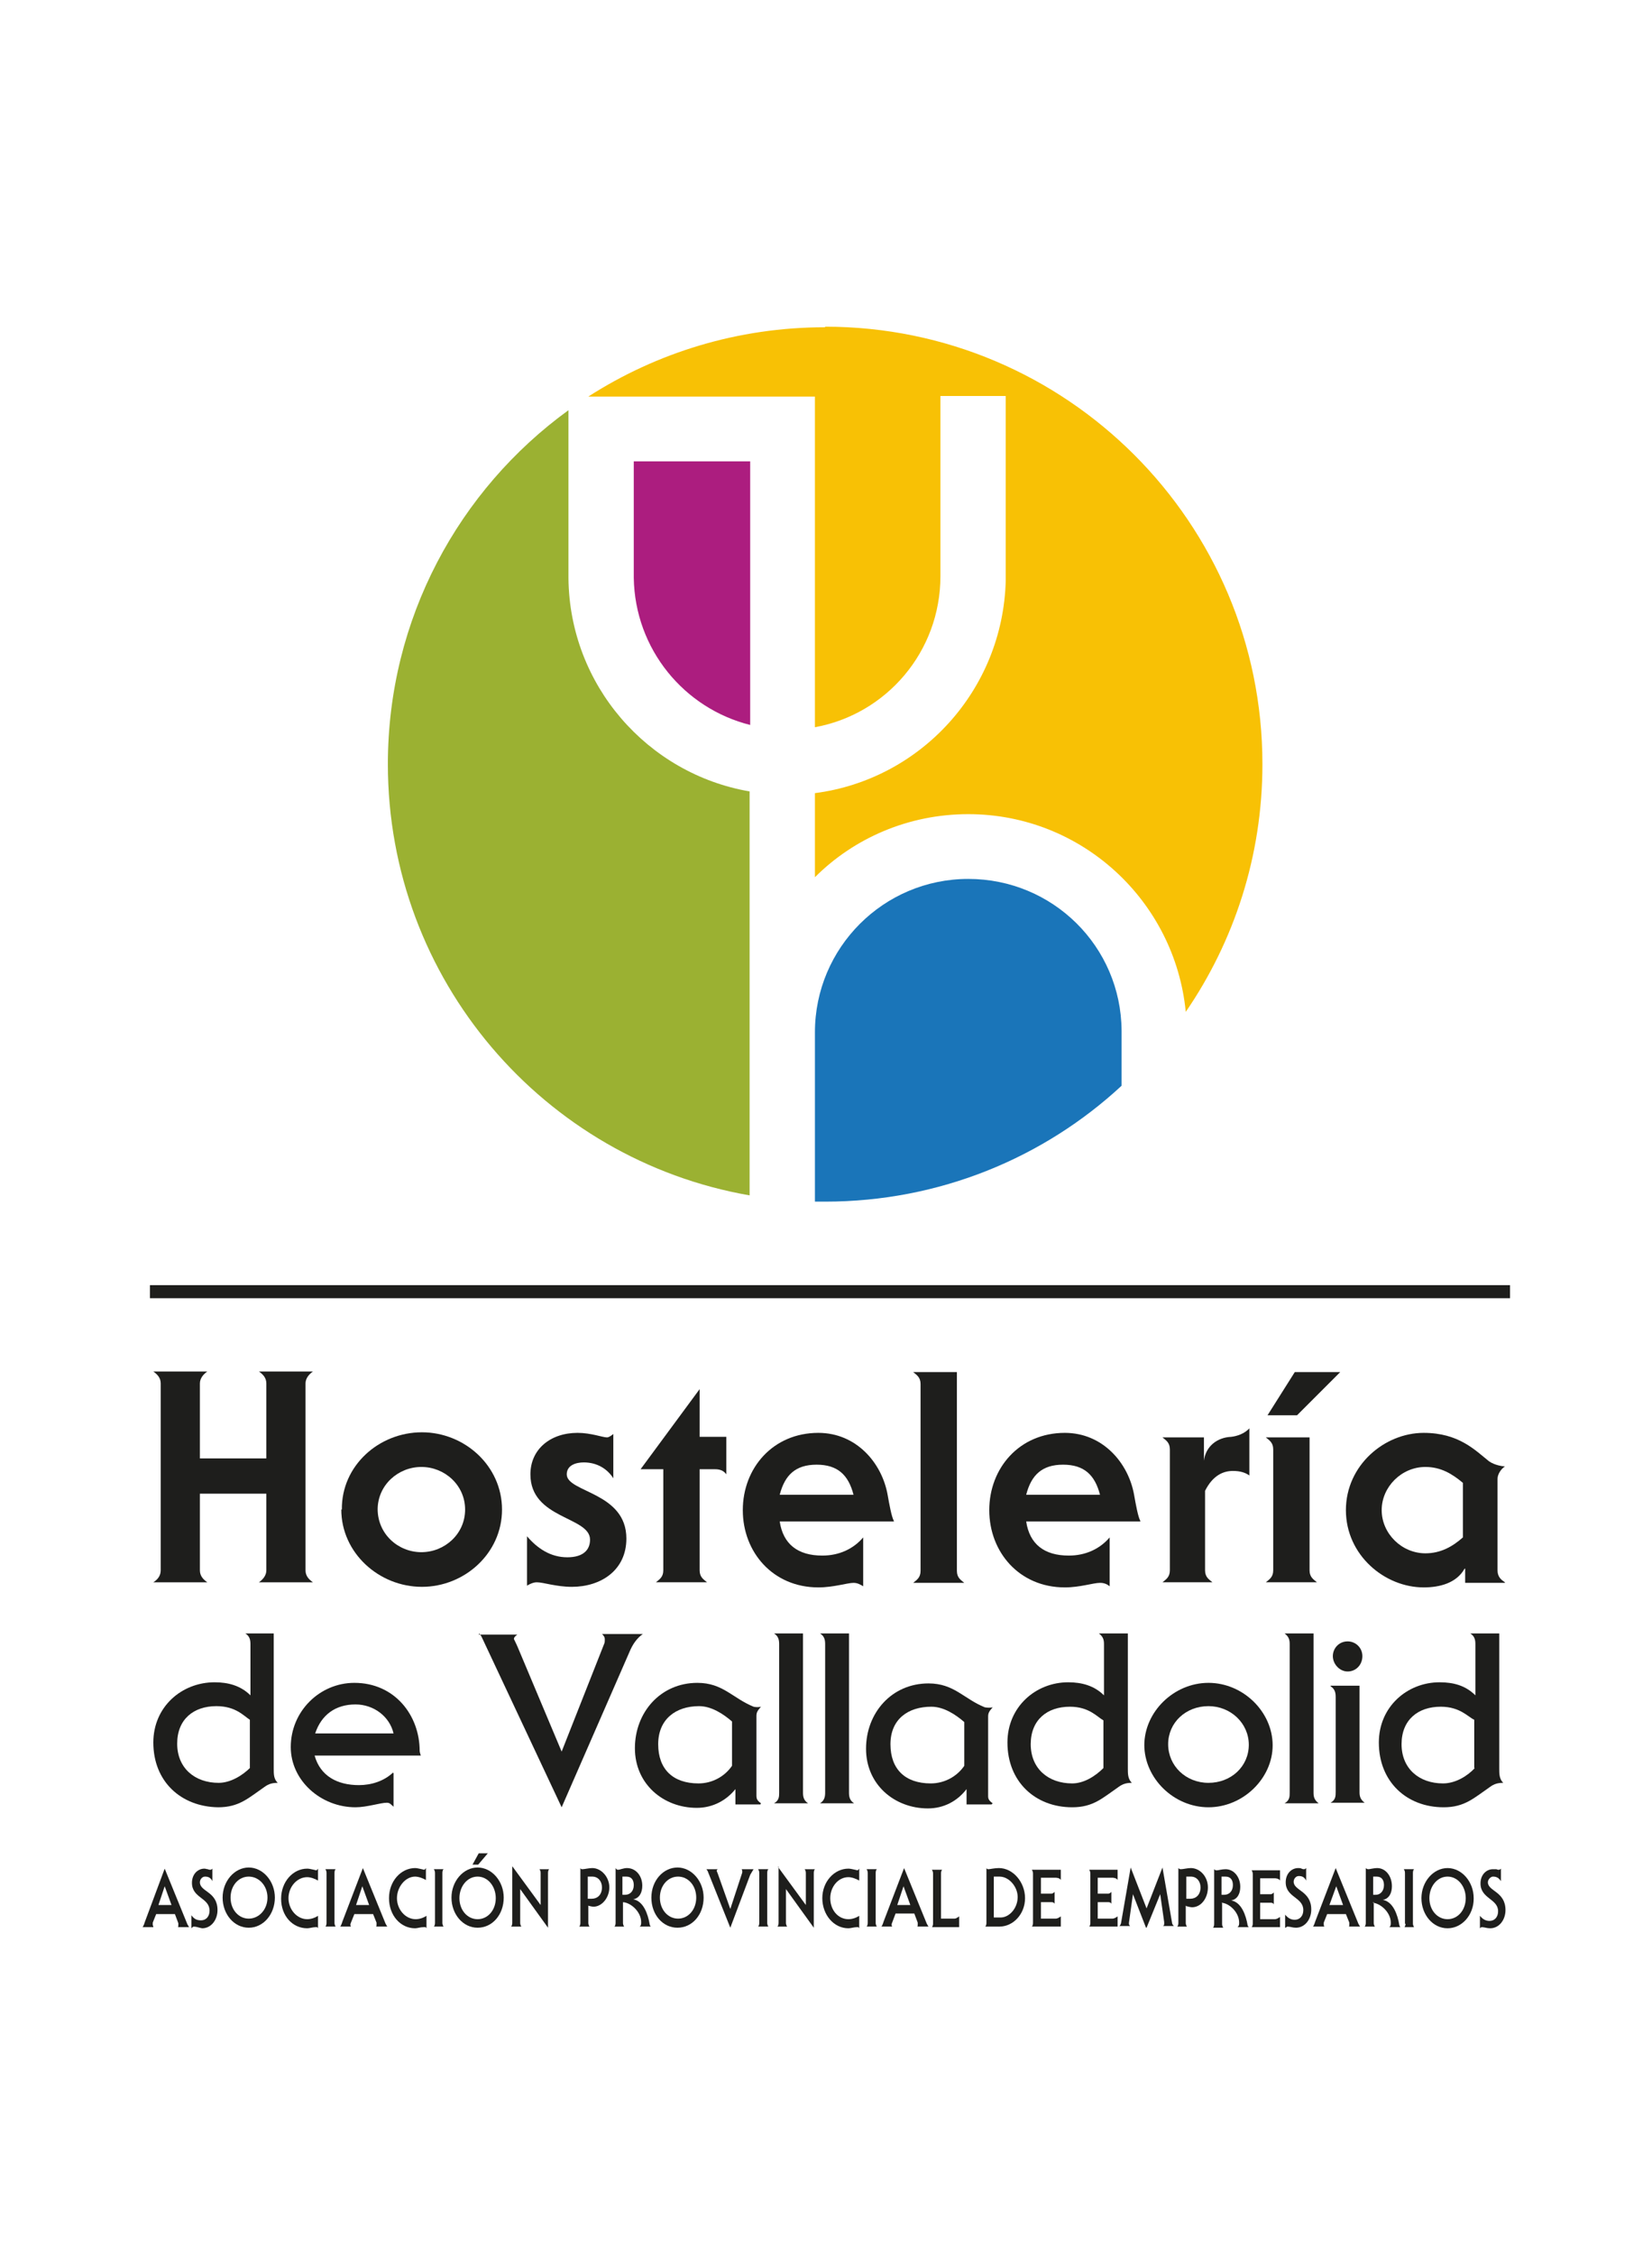
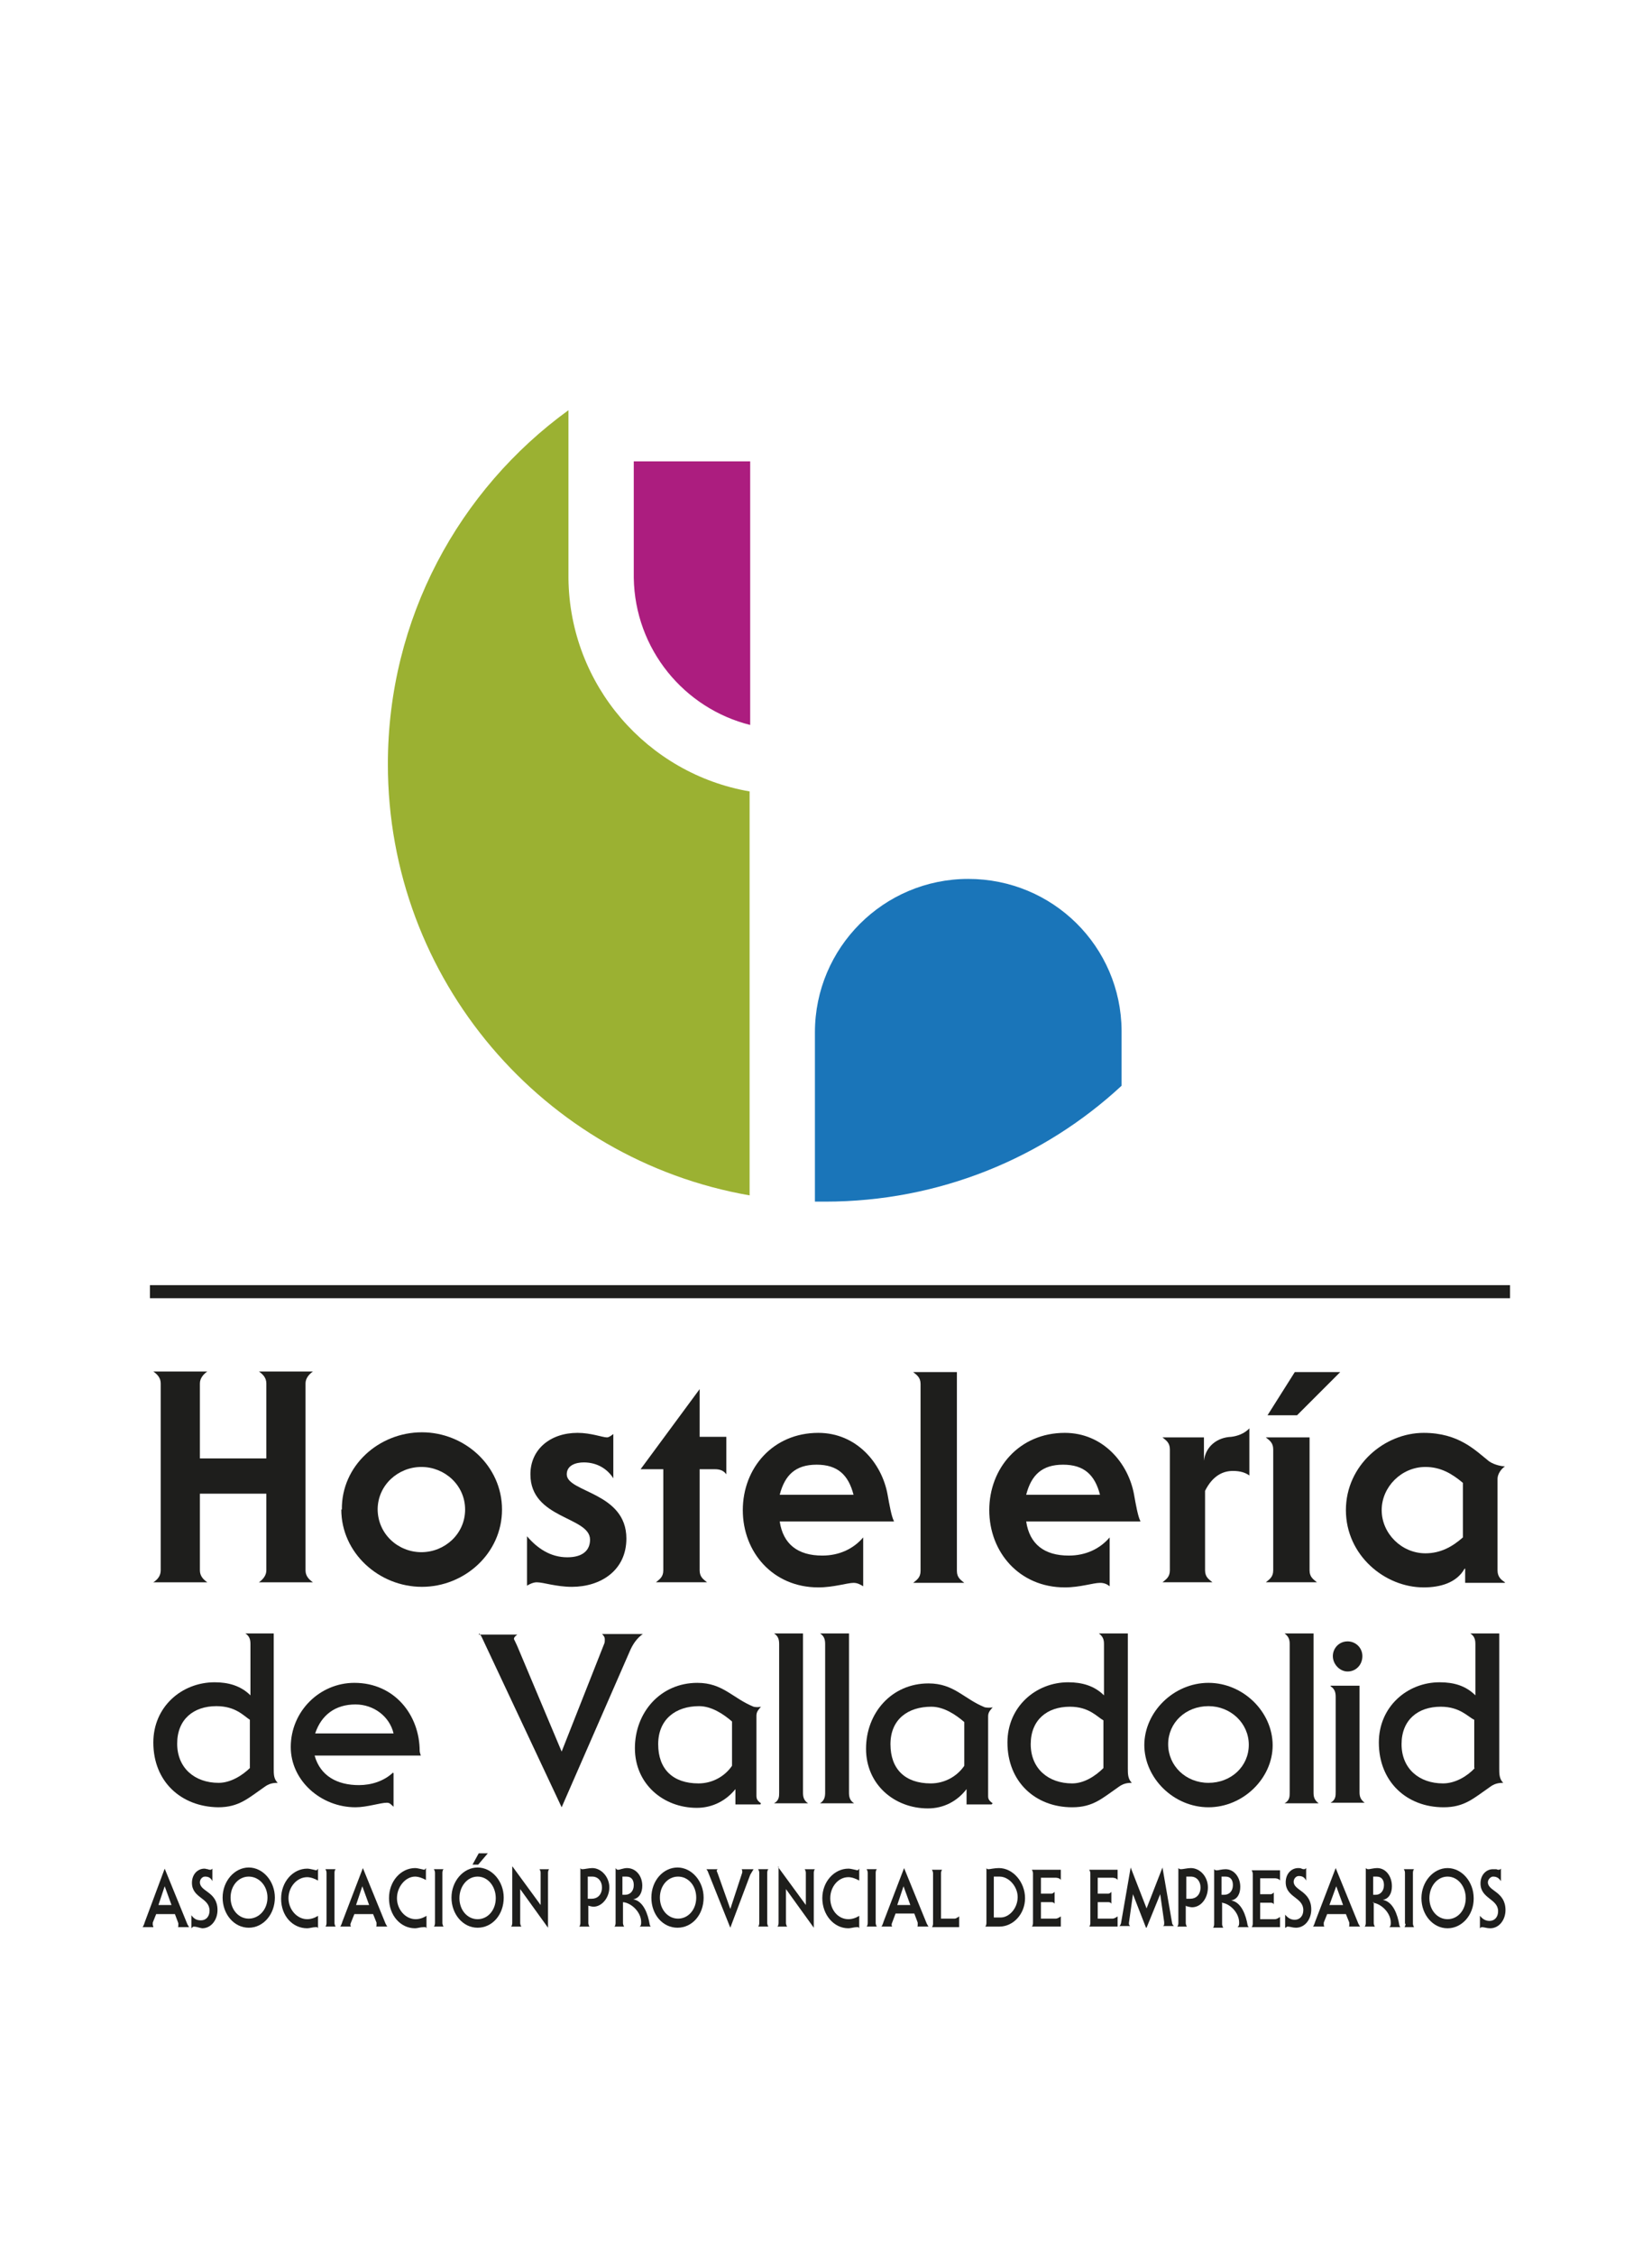
<svg xmlns="http://www.w3.org/2000/svg" id="Layer_2" viewBox="0 0 29.09 39.69">
  <defs>
    <style> .cls-1 { fill: none; } .cls-2 { fill-rule: evenodd; } .cls-2, .cls-3 { fill: #1e1e1c; } .cls-4 { fill: #f8c105; } .cls-5 { fill: #ac1d7f; } .cls-6 { fill: #9bb132; } .cls-7 { fill: #1a75b9; } </style>
  </defs>
  <g id="Layer_1-2" data-name="Layer_1">
    <g>
      <path class="cls-2" d="M4.32,28.75c.08.05.09.12.09.19v.9c-.17-.17-.39-.23-.63-.23-.58,0-1.08.43-1.08,1.06,0,.69.49,1.13,1.14,1.14.37,0,.53-.16.82-.36.07-.05.13-.07.23-.07-.07-.07-.07-.15-.07-.25v-2.38h-.51ZM4.41,31.11c-.14.14-.35.27-.56.27-.42,0-.73-.26-.73-.69s.29-.66.69-.66c.34,0,.48.17.59.24v.85Z" />
      <path class="cls-2" d="M6.92,31.2c-.16.15-.38.22-.6.22-.38,0-.68-.16-.78-.52h1.87s-.02-.06-.02-.08c0-.63-.44-1.2-1.15-1.2-.61,0-1.12.5-1.12,1.13,0,.59.53,1.06,1.14,1.06.2,0,.44-.08.55-.08.06,0,.07.03.12.07v-.59ZM5.55,30.51c.11-.33.36-.51.71-.51.32,0,.6.21.67.51h-1.38Z" />
      <path class="cls-2" d="M8.44,28.75s.04.05.05.08l1.4,2.98h0l1.21-2.77c.05-.11.12-.21.22-.28h-.72s.05.04.05.09c0,.03,0,.06-.01.08l-.75,1.9h0l-.77-1.83c-.02-.05-.07-.15-.07-.15,0-.03.02-.05.06-.08h-.68Z" />
      <path class="cls-2" d="M13.4,31.74c-.07-.05-.08-.08-.08-.14v-1.4c0-.07.03-.1.08-.16-.04.01-.09.01-.13,0-.37-.15-.54-.42-.99-.42-.65,0-1.1.52-1.1,1.15s.5,1.05,1.09,1.05c.28,0,.52-.13.68-.33h0v.27h.44ZM12.89,31.08c-.13.19-.35.31-.59.31-.45,0-.71-.25-.71-.69s.31-.67.72-.67c.22,0,.43.14.58.27v.78Z" />
      <path class="cls-2" d="M13.72,31.55c0,.07,0,.14-.09.19h.6c-.08-.05-.09-.12-.09-.19v-2.8h-.51c.08.05.09.12.09.19v2.61Z" />
      <path class="cls-2" d="M14.53,31.55c0,.07-.01.14-.09.19h.6c-.08-.05-.09-.12-.09-.19v-2.8h-.51c.08.05.09.12.09.19v2.61Z" />
      <path class="cls-2" d="M17.48,31.74c-.07-.05-.08-.08-.08-.13v-1.4c0-.07.03-.1.08-.16-.04.01-.09.01-.14,0-.37-.15-.54-.42-.99-.42-.65,0-1.1.52-1.1,1.15s.5,1.05,1.09,1.05c.28,0,.52-.13.68-.34h0v.27h.44ZM16.98,31.08c-.13.19-.35.31-.59.31-.45,0-.71-.25-.71-.69s.31-.66.72-.66c.22,0,.43.14.58.27v.78Z" />
      <path class="cls-2" d="M19.35,28.75c.08.06.09.12.09.19v.9c-.17-.17-.39-.23-.63-.23-.57,0-1.07.43-1.07,1.06,0,.69.49,1.14,1.14,1.14.37,0,.53-.16.82-.36.07-.05.13-.07.23-.07-.07-.07-.07-.16-.07-.25v-2.38h-.51ZM19.43,31.12c-.14.14-.34.27-.55.27-.42,0-.73-.26-.73-.69s.29-.66.69-.66c.34,0,.48.18.59.24v.85Z" />
      <path class="cls-2" d="M21.28,30.03c.39,0,.71.3.71.68s-.31.67-.71.67-.71-.3-.71-.68.31-.67.71-.67M20.15,30.71c0,.59.52,1.1,1.13,1.1.61,0,1.13-.51,1.13-1.09,0-.59-.52-1.1-1.13-1.1-.61,0-1.13.51-1.13,1.1" />
      <path class="cls-2" d="M22.71,31.55c0,.07,0,.14-.09.19h.6c-.08-.06-.09-.12-.09-.19v-2.8h-.51c.08.06.09.12.09.19v2.61Z" />
      <path class="cls-2" d="M23.43,29.68c.08.05.09.12.09.19v1.67c0,.07,0,.14-.09.19h.6c-.08-.06-.09-.12-.09-.19v-1.87h-.51ZM23.73,28.89c-.15,0-.26.12-.26.26s.12.27.26.27c.15,0,.26-.12.26-.27s-.12-.26-.26-.26" />
      <path class="cls-2" d="M25.89,28.75c.08.05.09.12.09.19v.9c-.17-.17-.38-.23-.63-.23-.57,0-1.07.43-1.07,1.06,0,.69.49,1.14,1.14,1.14.37,0,.53-.16.82-.36.07-.05.13-.07.23-.07-.07-.07-.07-.16-.07-.25v-2.38h-.51ZM25.97,31.12c-.13.14-.34.27-.56.27-.42,0-.73-.26-.73-.69s.29-.66.69-.66c.34,0,.48.18.59.23v.85Z" />
      <path class="cls-2" d="M3.52,25.67v-1.32c0-.09.06-.16.13-.21h-.95c.07.05.13.11.13.21v3.29c0,.09-.05.16-.13.21h.95c-.07-.05-.13-.11-.13-.21v-1.35h1.17v1.35c0,.09-.06.16-.13.21h.95c-.07-.05-.13-.11-.13-.21v-3.29c0-.09.06-.16.13-.21h-.95c.07.05.13.11.13.21v1.32s-1.16,0-1.16,0Z" />
      <path class="cls-2" d="M6.01,26.57c0,.76.66,1.36,1.42,1.36.75,0,1.41-.59,1.41-1.36s-.66-1.36-1.41-1.36c-.76,0-1.42.59-1.41,1.36M6.65,26.57c0-.43.36-.75.77-.75s.77.32.77.75-.36.75-.77.75-.77-.32-.77-.76" />
      <path class="cls-2" d="M9.28,27.91s.09-.06.17-.06c.06,0,.15.02.25.04.11.02.23.04.37.04.51,0,.96-.29.96-.85,0-.82-1.05-.81-1.05-1.13,0-.16.16-.21.3-.21.24,0,.42.12.52.28v-.78s-.07.06-.11.06c-.04,0-.11-.02-.2-.04-.09-.02-.2-.04-.32-.04-.48,0-.83.29-.83.73,0,.79,1.05.74,1.05,1.15,0,.18-.12.31-.4.31-.3,0-.53-.16-.71-.37v.86Z" />
      <path class="cls-2" d="M12.32,25.3v-.85l-1.04,1.41h.4v1.78c0,.12-.07.16-.13.21h.9c-.06-.05-.13-.09-.13-.21v-1.78h.27c.08,0,.15.02.2.09v-.66h-.47Z" />
      <path class="cls-2" d="M15.74,26.77c-.04-.07-.08-.29-.11-.46-.1-.56-.55-1.09-1.22-1.09-.8,0-1.33.62-1.33,1.36s.53,1.36,1.33,1.36c.27,0,.51-.08.62-.08.07,0,.12.03.17.06v-.86c-.17.2-.42.32-.72.32-.43,0-.69-.2-.75-.6h2.01ZM13.73,26.31c.09-.35.28-.53.65-.53.37,0,.56.18.65.53h-1.3Z" />
      <path class="cls-2" d="M16.86,24.15h-.78c.06.05.13.09.13.21v3.29c0,.12-.07.16-.13.21h.9c-.06-.05-.13-.09-.13-.21v-3.5Z" />
      <path class="cls-2" d="M20.08,26.77c-.04-.07-.08-.29-.11-.46-.1-.56-.55-1.09-1.22-1.09-.8,0-1.33.62-1.33,1.36s.53,1.36,1.33,1.36c.27,0,.5-.08.62-.08.07,0,.12.02.17.06v-.86c-.17.2-.42.32-.72.32-.43,0-.69-.2-.75-.6h2.01ZM18.07,26.31c.09-.35.28-.53.65-.53.37,0,.56.18.65.53h-1.31Z" />
      <path class="cls-2" d="M21.35,27.85c-.06-.05-.13-.09-.13-.21v-1.4c.14-.28.33-.35.49-.35.13,0,.22.03.29.08v-.83c-.09.1-.23.14-.32.15-.25.01-.45.17-.48.42h0v-.41h-.73c.06.05.13.09.13.21v2.13c0,.12-.07.16-.13.21h.9Z" />
      <path class="cls-2" d="M22.8,24.15l-.48.76h.52l.76-.76h-.8ZM23.07,25.3h-.78c.06.05.13.09.13.21v2.13c0,.12-.07.16-.13.21h.9c-.06-.05-.13-.09-.13-.21v-2.34Z" />
      <path class="cls-2" d="M26.5,27.85c-.06-.04-.13-.09-.13-.21v-1.61c0-.09.07-.18.13-.22-.04,0-.18-.02-.28-.09-.24-.19-.53-.5-1.15-.5-.69,0-1.37.57-1.37,1.36s.68,1.36,1.37,1.36c.29,0,.58-.08.72-.33h.01v.25h.7ZM25.76,27.06c-.18.16-.39.28-.66.28-.42,0-.77-.35-.77-.76s.35-.76.77-.76c.27,0,.47.12.66.28v.96Z" />
      <rect class="cls-3" x="2.64" y="22.62" width="23.95" height=".23" />
      <path class="cls-2" d="M2.7,33.91s-.01-.02-.01-.03c0,0,0-.02,0-.04l.06-.15h.33l.06.16s0,.03,0,.04c0,.01,0,.03-.01.03h.2s-.02-.03-.03-.05l-.4-.98h0l-.35.94s-.02.07-.04.09h.19ZM3.03,33.53h-.24l.11-.33.12.33Z" />
      <path class="cls-2" d="M3.38,33.93s.02-.02.03-.02c.05,0,.09.02.15.03.16,0,.27-.15.27-.32,0-.33-.31-.32-.31-.49,0-.05.04-.1.09-.1.06,0,.1.02.13.08v-.22s-.02.02-.03.02c-.02,0-.03,0-.05-.01-.02,0-.04-.01-.06-.01-.12,0-.22.1-.22.25,0,.27.31.26.31.49,0,.1-.06.17-.15.17-.07,0-.12-.02-.17-.09v.23Z" />
      <path class="cls-2" d="M4.38,33.03c.18,0,.33.16.33.37s-.15.37-.33.37-.32-.16-.32-.37.14-.37.32-.37M4.84,33.4c0-.29-.21-.53-.46-.53s-.46.24-.46.53.2.53.46.53.46-.24.46-.53" />
      <path class="cls-2" d="M5.6,33.72c-.06.04-.13.06-.19.06-.18,0-.33-.17-.33-.37s.15-.37.33-.37c.06,0,.14.03.19.06v-.21s-.02.03-.03.03c-.01,0-.11-.03-.16-.03-.25,0-.46.23-.46.53s.2.52.46.52c.04,0,.1-.02.15-.02.01,0,.01,0,.02,0,0,0,.01,0,.02.02v-.21Z" />
-       <path class="cls-2" d="M5.75,33.85s0,.04-.02.06h.18s-.02-.03-.02-.06v-.89s0-.04.02-.06h-.18s.02.03.02.06v.89Z" />
+       <path class="cls-2" d="M5.75,33.85s0,.04-.02.06h.18s-.02-.03-.02-.06v-.89s0-.04.02-.06h-.18s.02.03.02.06v.89" />
      <path class="cls-2" d="M6.18,33.91s-.01-.02-.01-.03c0,0,0-.02.01-.04l.06-.15h.33l.06.15s0,.03,0,.04c0,.01,0,.03-.01.03h.2s-.02-.03-.03-.05l-.4-.98h0l-.36.94s-.02.07-.04.09h.19ZM6.51,33.53h-.24l.11-.33.12.33Z" />
      <path class="cls-2" d="M7.51,33.72c-.06.04-.13.06-.19.06-.18,0-.33-.17-.33-.37s.15-.38.32-.38c.06,0,.14.03.19.06v-.21s-.02.03-.03.03c-.01,0-.11-.03-.16-.03-.25,0-.46.23-.46.53s.2.53.46.53c.04,0,.09-.02.15-.02,0,0,.02,0,.03,0,0,0,.01,0,.02.02v-.21Z" />
      <path class="cls-2" d="M7.66,33.85s0,.04-.02.06h.17s-.02-.03-.02-.06v-.89s0-.04.02-.06h-.17s.02.03.02.06v.89Z" />
      <path class="cls-2" d="M8.43,32.62l-.11.2h.1l.17-.2h-.16ZM8.41,33.03c.18,0,.32.17.32.38s-.14.37-.32.37-.32-.16-.32-.37.14-.38.32-.38M8.87,33.4c0-.29-.21-.53-.46-.53s-.46.24-.46.53.2.53.46.53.46-.23.46-.53" />
      <path class="cls-2" d="M9.02,32.85v1s0,.04-.02.06h.18s-.02-.03-.02-.06v-.6l.49.68h0v-.97s0-.04.02-.06h-.17s.02.03.02.06v.57l-.49-.67h0Z" />
      <path class="cls-2" d="M10.35,33.54s.07.02.1.02c.15,0,.28-.16.28-.34s-.14-.34-.3-.34c-.06,0-.14.02-.17.02-.02,0-.03,0-.04-.02v.97s0,.04-.02.06h.18s-.02-.03-.02-.06v-.31ZM10.35,33.03h.08c.1,0,.17.08.17.19,0,.13-.08.2-.18.2-.02,0-.05,0-.07,0v-.38Z" />
      <path class="cls-2" d="M10.97,33.48c.14.01.32.17.32.35,0,.03,0,.07-.03.08h.2s-.02-.02-.02-.04c-.03-.18-.11-.41-.29-.44h0c.11-.02.16-.12.16-.24,0-.17-.11-.31-.27-.31-.06,0-.13.03-.15.03-.02,0-.03,0-.05-.03v.97s0,.04-.02.06h.17s-.02-.03-.02-.06v-.37ZM10.97,33.03h.06c.09,0,.13.06.13.15,0,.11-.07.17-.15.17h-.05v-.32Z" />
      <path class="cls-2" d="M11.94,33.03c.18,0,.32.16.32.37s-.14.37-.32.37-.32-.16-.32-.37.14-.37.32-.37M12.39,33.4c0-.29-.21-.53-.46-.53s-.46.23-.46.53.2.53.46.53.46-.23.46-.53" />
      <path class="cls-2" d="M12.44,32.9s.01.02.02.03l.4,1h0l.35-.93s.04-.07.06-.1h-.21s.01.02.01.03c0,0,0,.02,0,.03l-.21.64h0l-.22-.62s-.02-.05-.02-.05c0,0,0-.02.02-.03h-.19Z" />
      <path class="cls-2" d="M13.37,33.85s0,.04-.02.06h.18s-.02-.03-.02-.06v-.89s0-.04.02-.06h-.18s.02.03.02.06v.89Z" />
      <path class="cls-2" d="M13.71,32.85v1s0,.04-.02.06h.17s-.02-.03-.02-.06v-.6l.49.68h0v-.97s0-.04.02-.06h-.18s.02.03.02.06v.57l-.49-.67h0Z" />
      <path class="cls-2" d="M15.13,33.72c-.06.04-.13.06-.19.06-.18,0-.32-.16-.32-.37,0-.2.14-.37.32-.37.06,0,.14.03.19.06v-.21s-.02.03-.03.03c-.01,0-.11-.03-.16-.03-.25,0-.46.23-.46.52s.2.53.46.53c.04,0,.1-.02.15-.02,0,0,.01,0,.02,0,0,0,.01,0,.02.02v-.21Z" />
      <path class="cls-2" d="M15.28,33.85s0,.04-.02.06h.18s-.02-.03-.02-.06v-.89s0-.04.02-.06h-.18s.02.03.02.06v.89Z" />
      <path class="cls-2" d="M15.71,33.91s-.01-.02-.01-.03c0,0,0-.02.01-.04l.06-.16h.33l.06.16s0,.03,0,.04c0,.01,0,.03-.01.03h.2s-.02-.03-.03-.05l-.4-.98-.36.94s-.02.07-.04.09h.19ZM16.04,33.53h-.24l.11-.33.12.33Z" />
      <path class="cls-2" d="M16.89,33.73s-.05.04-.08.04h-.24v-.8s0-.04.02-.06h-.18s.02.03.02.06v.89s0,.04-.02.06h.48v-.18Z" />
      <path class="cls-2" d="M17.5,33.03h.1c.17,0,.32.18.32.36,0,.2-.15.36-.3.36h-.12v-.73ZM17.6,33.91c.24,0,.45-.22.45-.5s-.21-.53-.46-.53c-.08,0-.16.02-.18.02-.02,0-.03,0-.04-.02v.97s0,.04-.02.06h.26Z" />
      <path class="cls-2" d="M18.19,33.85s0,.04-.02.06h.51v-.18s-.05.04-.09.04h-.26v-.29h.19s.04,0,.05.03v-.21s-.03.03-.05.03h-.19v-.28h.26s.07,0,.09.04v-.18h-.51s.02.03.02.06v.89Z" />
      <path class="cls-2" d="M19.2,33.85s0,.04-.02.06h.5v-.18s-.05.04-.09.04h-.26v-.29h.19s.04,0,.05.03v-.21s-.03.03-.05.03h-.19v-.28h.26s.07,0,.09.04v-.18h-.5s.02.03.02.06v.89Z" />
      <path class="cls-2" d="M20.19,33.93h0l.24-.59h0l.07.49s0,.03,0,.03c0,.01,0,.03-.02.04h.19s-.03-.03-.03-.05l-.17-.98h0l-.28.72h0l-.28-.72h0l-.17.98s-.01.04-.03.05h.19s-.02-.02-.02-.03,0-.02,0-.03l.07-.5h0l.23.59Z" />
      <path class="cls-2" d="M20.89,33.55s.07.02.1.02c.16,0,.28-.16.28-.35s-.14-.34-.3-.34c-.06,0-.14.02-.17.02-.02,0-.03,0-.05-.02v.97s0,.04-.02.06h.17s-.02-.03-.02-.06v-.31ZM20.89,33.03h.08c.1,0,.17.08.17.19,0,.13-.08.2-.18.2-.02,0-.05,0-.07,0v-.38Z" />
      <path class="cls-2" d="M21.51,33.49c.14.01.31.17.31.35,0,.03,0,.06-.03.08h.2s-.02-.02-.02-.03c-.03-.18-.11-.41-.29-.44h0c.11-.02.16-.12.16-.24,0-.17-.11-.31-.26-.31-.06,0-.13.02-.15.02-.02,0-.03,0-.05-.02v.97s0,.04-.02.06h.18s-.02-.03-.02-.06v-.37ZM21.51,33.03h.07c.09,0,.13.06.13.15,0,.11-.07.17-.15.17h-.05v-.32Z" />
      <path class="cls-2" d="M22.06,33.86s0,.04-.02.06h.5v-.18s-.05.04-.09.04h-.26v-.29h.19s.04,0,.05.03v-.21s-.03.03-.05.03h-.19v-.28h.26s.07,0,.09.04v-.18h-.5s.02.03.02.06v.9Z" />
      <path class="cls-2" d="M22.64,33.93s.02-.02.03-.02c.05,0,.09.02.15.02.16,0,.27-.15.27-.32,0-.33-.31-.33-.31-.49,0-.05.04-.1.09-.1.06,0,.1.02.13.08v-.22s-.02.02-.03.02c-.02,0-.03,0-.05-.01s-.04-.01-.06-.01c-.12,0-.22.1-.22.25,0,.27.31.26.31.49,0,.1-.06.17-.15.17-.07,0-.12-.03-.17-.09v.23Z" />
      <path class="cls-2" d="M23.32,33.91s-.01-.02-.01-.03c0,0,0-.02,0-.04l.06-.15h.33l.06.15s0,.03,0,.04c0,.01,0,.03-.01.03h.2s-.02-.03-.03-.05l-.4-.98h0l-.36.94s-.02.07-.04.09h.19ZM23.65,33.53h-.24l.12-.33.12.33Z" />
      <path class="cls-2" d="M24.17,33.49c.14.01.32.17.32.35,0,.03,0,.07-.03.08h.2s-.02-.02-.02-.04c-.03-.18-.11-.41-.29-.44h0c.11-.02.16-.12.16-.24,0-.18-.11-.32-.26-.32-.06,0-.13.02-.15.02-.02,0-.03,0-.05-.02v.97s0,.04-.02.06h.18s-.02-.03-.02-.06v-.37ZM24.17,33.03h.07c.09,0,.13.06.13.15,0,.11-.07.17-.14.17h-.05v-.32Z" />
      <path class="cls-2" d="M24.75,33.86s0,.04-.02.06h.17s-.02-.03-.02-.06v-.9s0-.04.02-.06h-.18s.02.03.02.06v.9Z" />
      <path class="cls-2" d="M25.49,33.03c.18,0,.32.17.32.38s-.14.37-.32.37-.32-.16-.32-.37.14-.38.32-.38M25.95,33.41c0-.29-.21-.53-.46-.53s-.46.24-.46.53.2.53.46.53c.25,0,.46-.23.46-.52" />
      <path class="cls-2" d="M26.06,33.94s.02-.02.03-.02c.05,0,.09.02.15.02.16,0,.27-.15.27-.32,0-.33-.31-.33-.31-.49,0-.05.05-.1.09-.1.06,0,.1.02.14.08v-.22s-.02.02-.03.02c-.02,0-.03,0-.05-.01-.02,0-.04,0-.06,0-.12,0-.22.1-.22.25,0,.27.31.27.31.49,0,.1-.06.17-.15.17-.07,0-.12-.03-.17-.09v.23Z" />
-       <path class="cls-4" d="M14.53,5.75c4.25,0,7.7,3.45,7.7,7.7,0,1.62-.5,3.12-1.35,4.36-.19-1.95-1.83-3.48-3.83-3.48-1.05,0-2.01.42-2.7,1.11v-1.48c1.86-.24,3.31-1.81,3.36-3.74v-3.25h-1.15v3.17c0,1.33-.95,2.43-2.21,2.66v-5.82h-3.99c1.2-.77,2.63-1.22,4.17-1.22" />
      <path class="cls-5" d="M11.16,10.18v-2.06h2.05v4.64c-1.16-.29-2.03-1.33-2.05-2.59" />
      <path class="cls-6" d="M13.2,21.04c-3.62-.63-6.37-3.79-6.37-7.59,0-2.56,1.25-4.83,3.18-6.23v2.96c.02,1.88,1.39,3.44,3.19,3.75v7.11Z" />
      <path class="cls-7" d="M19.75,19.11c-1.37,1.27-3.21,2.04-5.22,2.04-.06,0-.12,0-.18,0v-2.98c0-1.49,1.21-2.7,2.7-2.7s2.69,1.19,2.7,2.67v.97Z" />
    </g>
    <rect class="cls-1" width="29.09" height="39.69" />
  </g>
</svg>